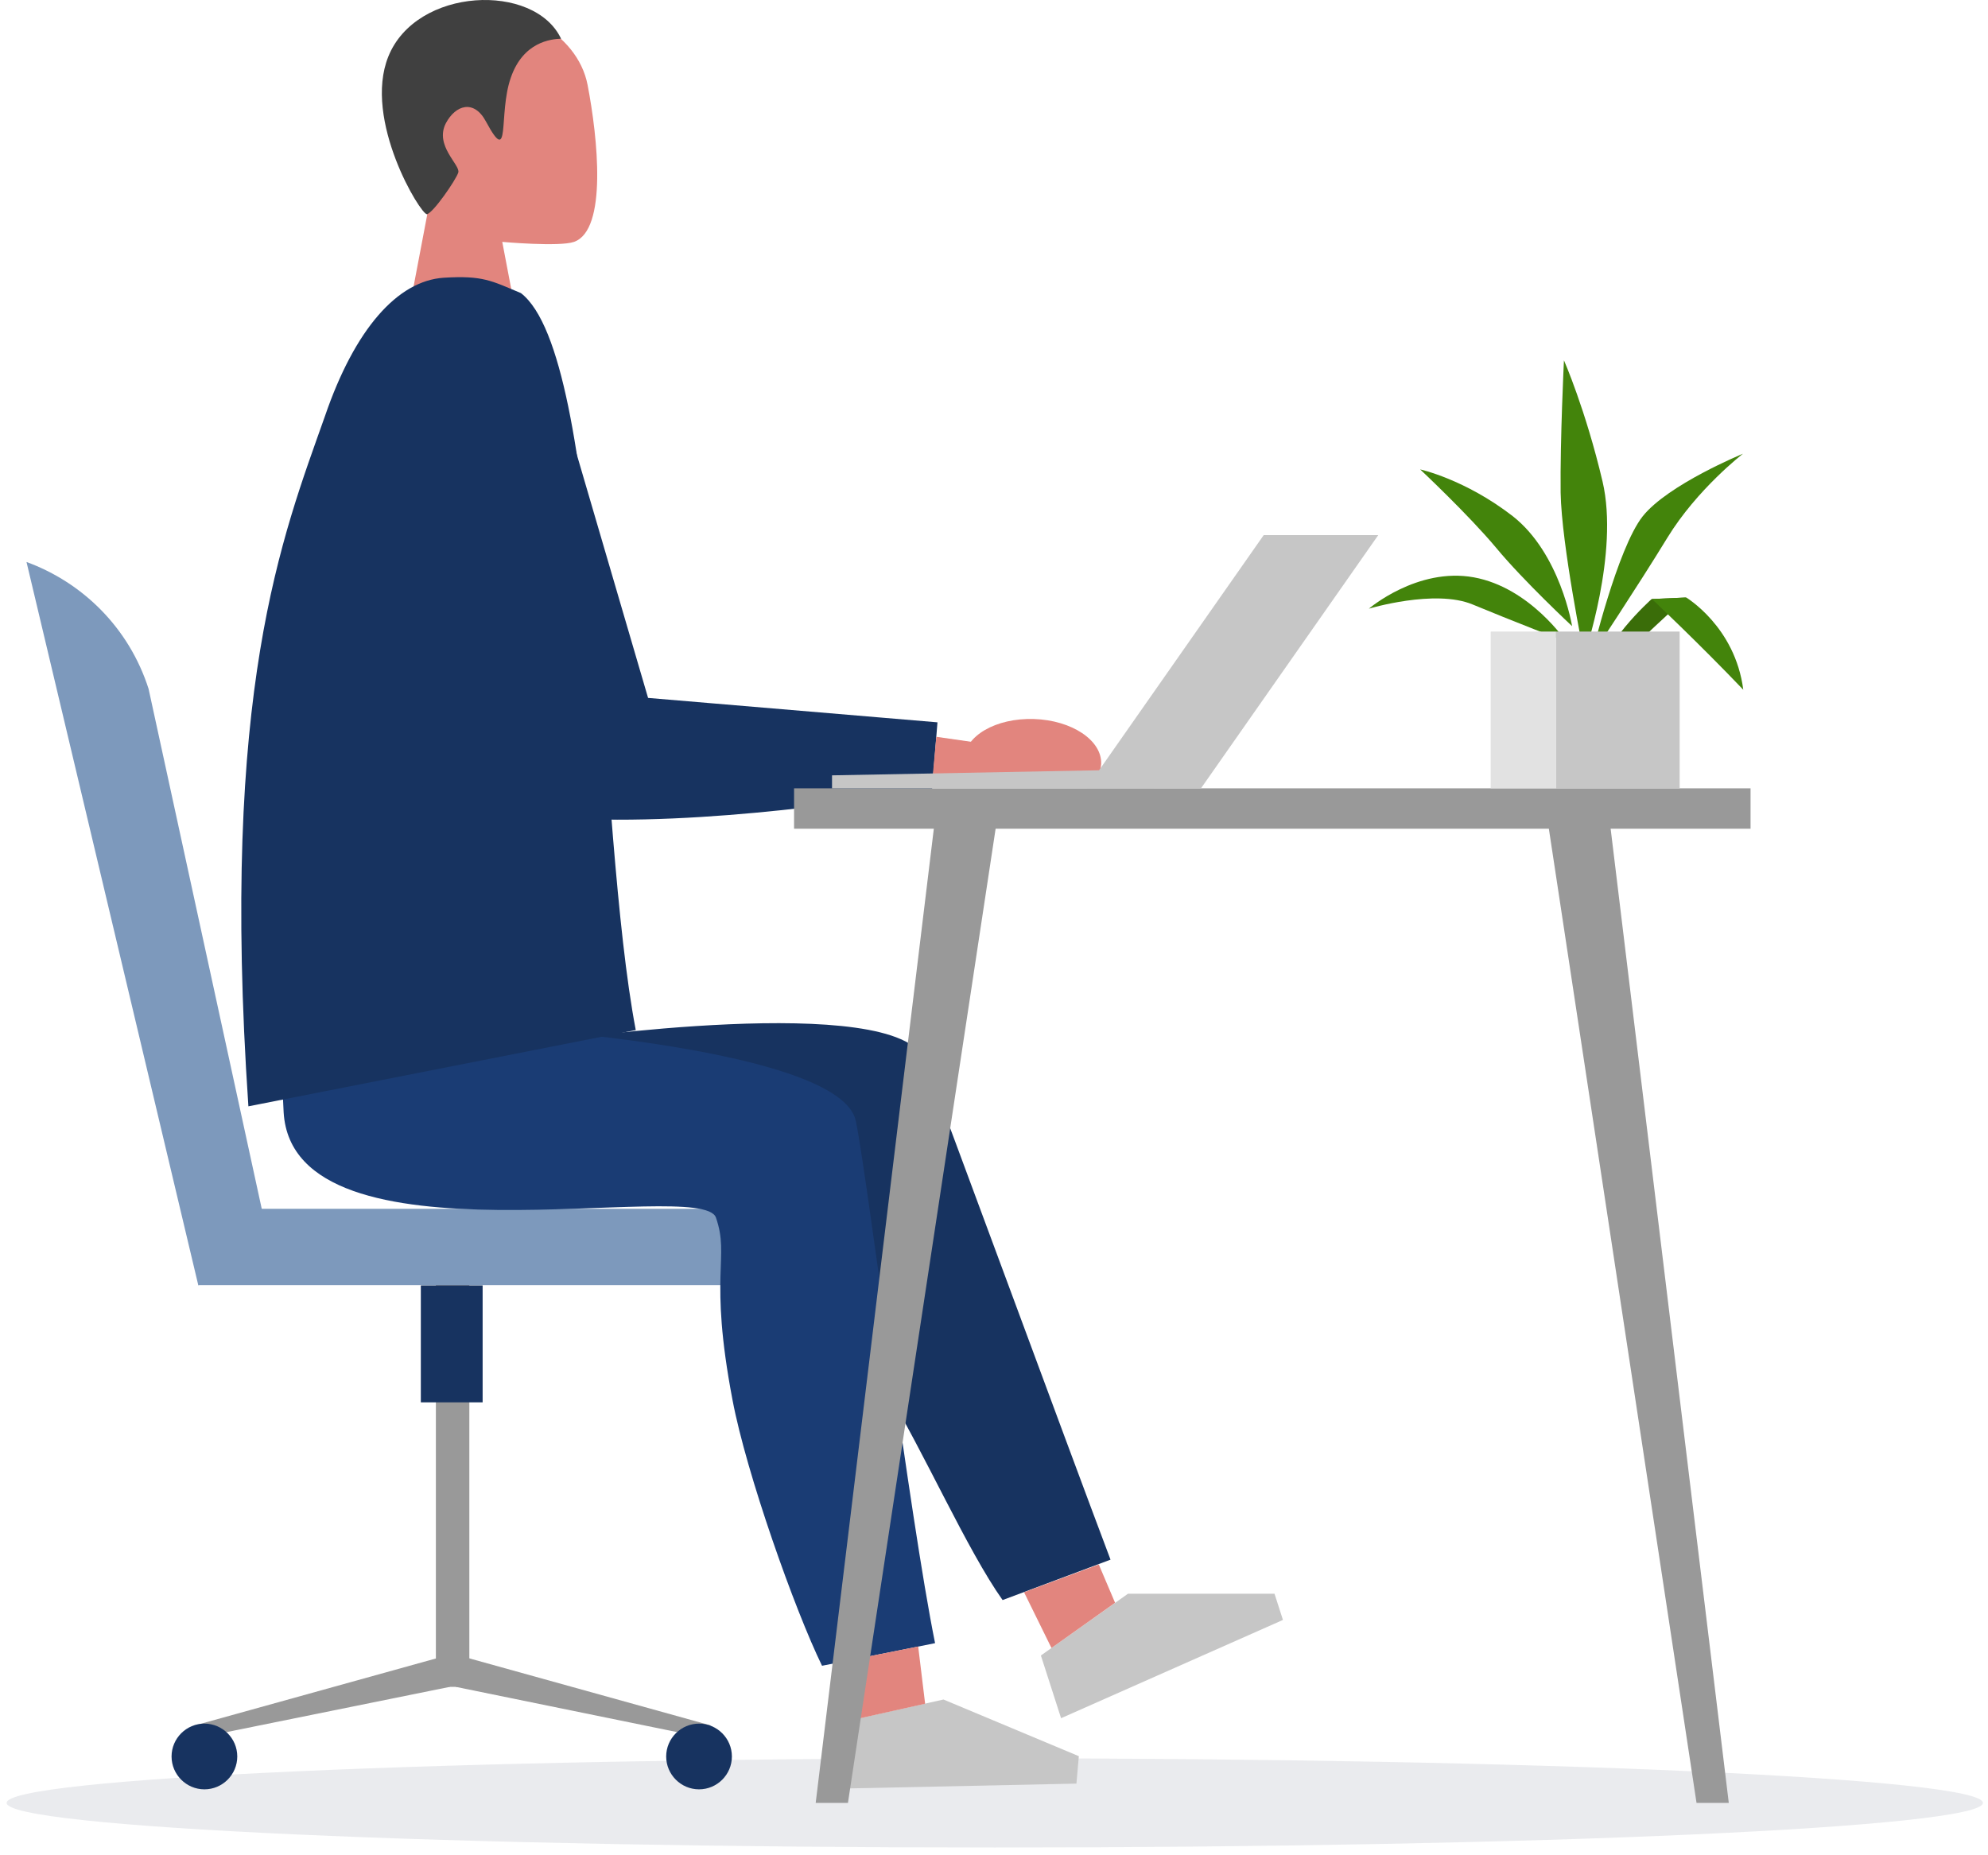
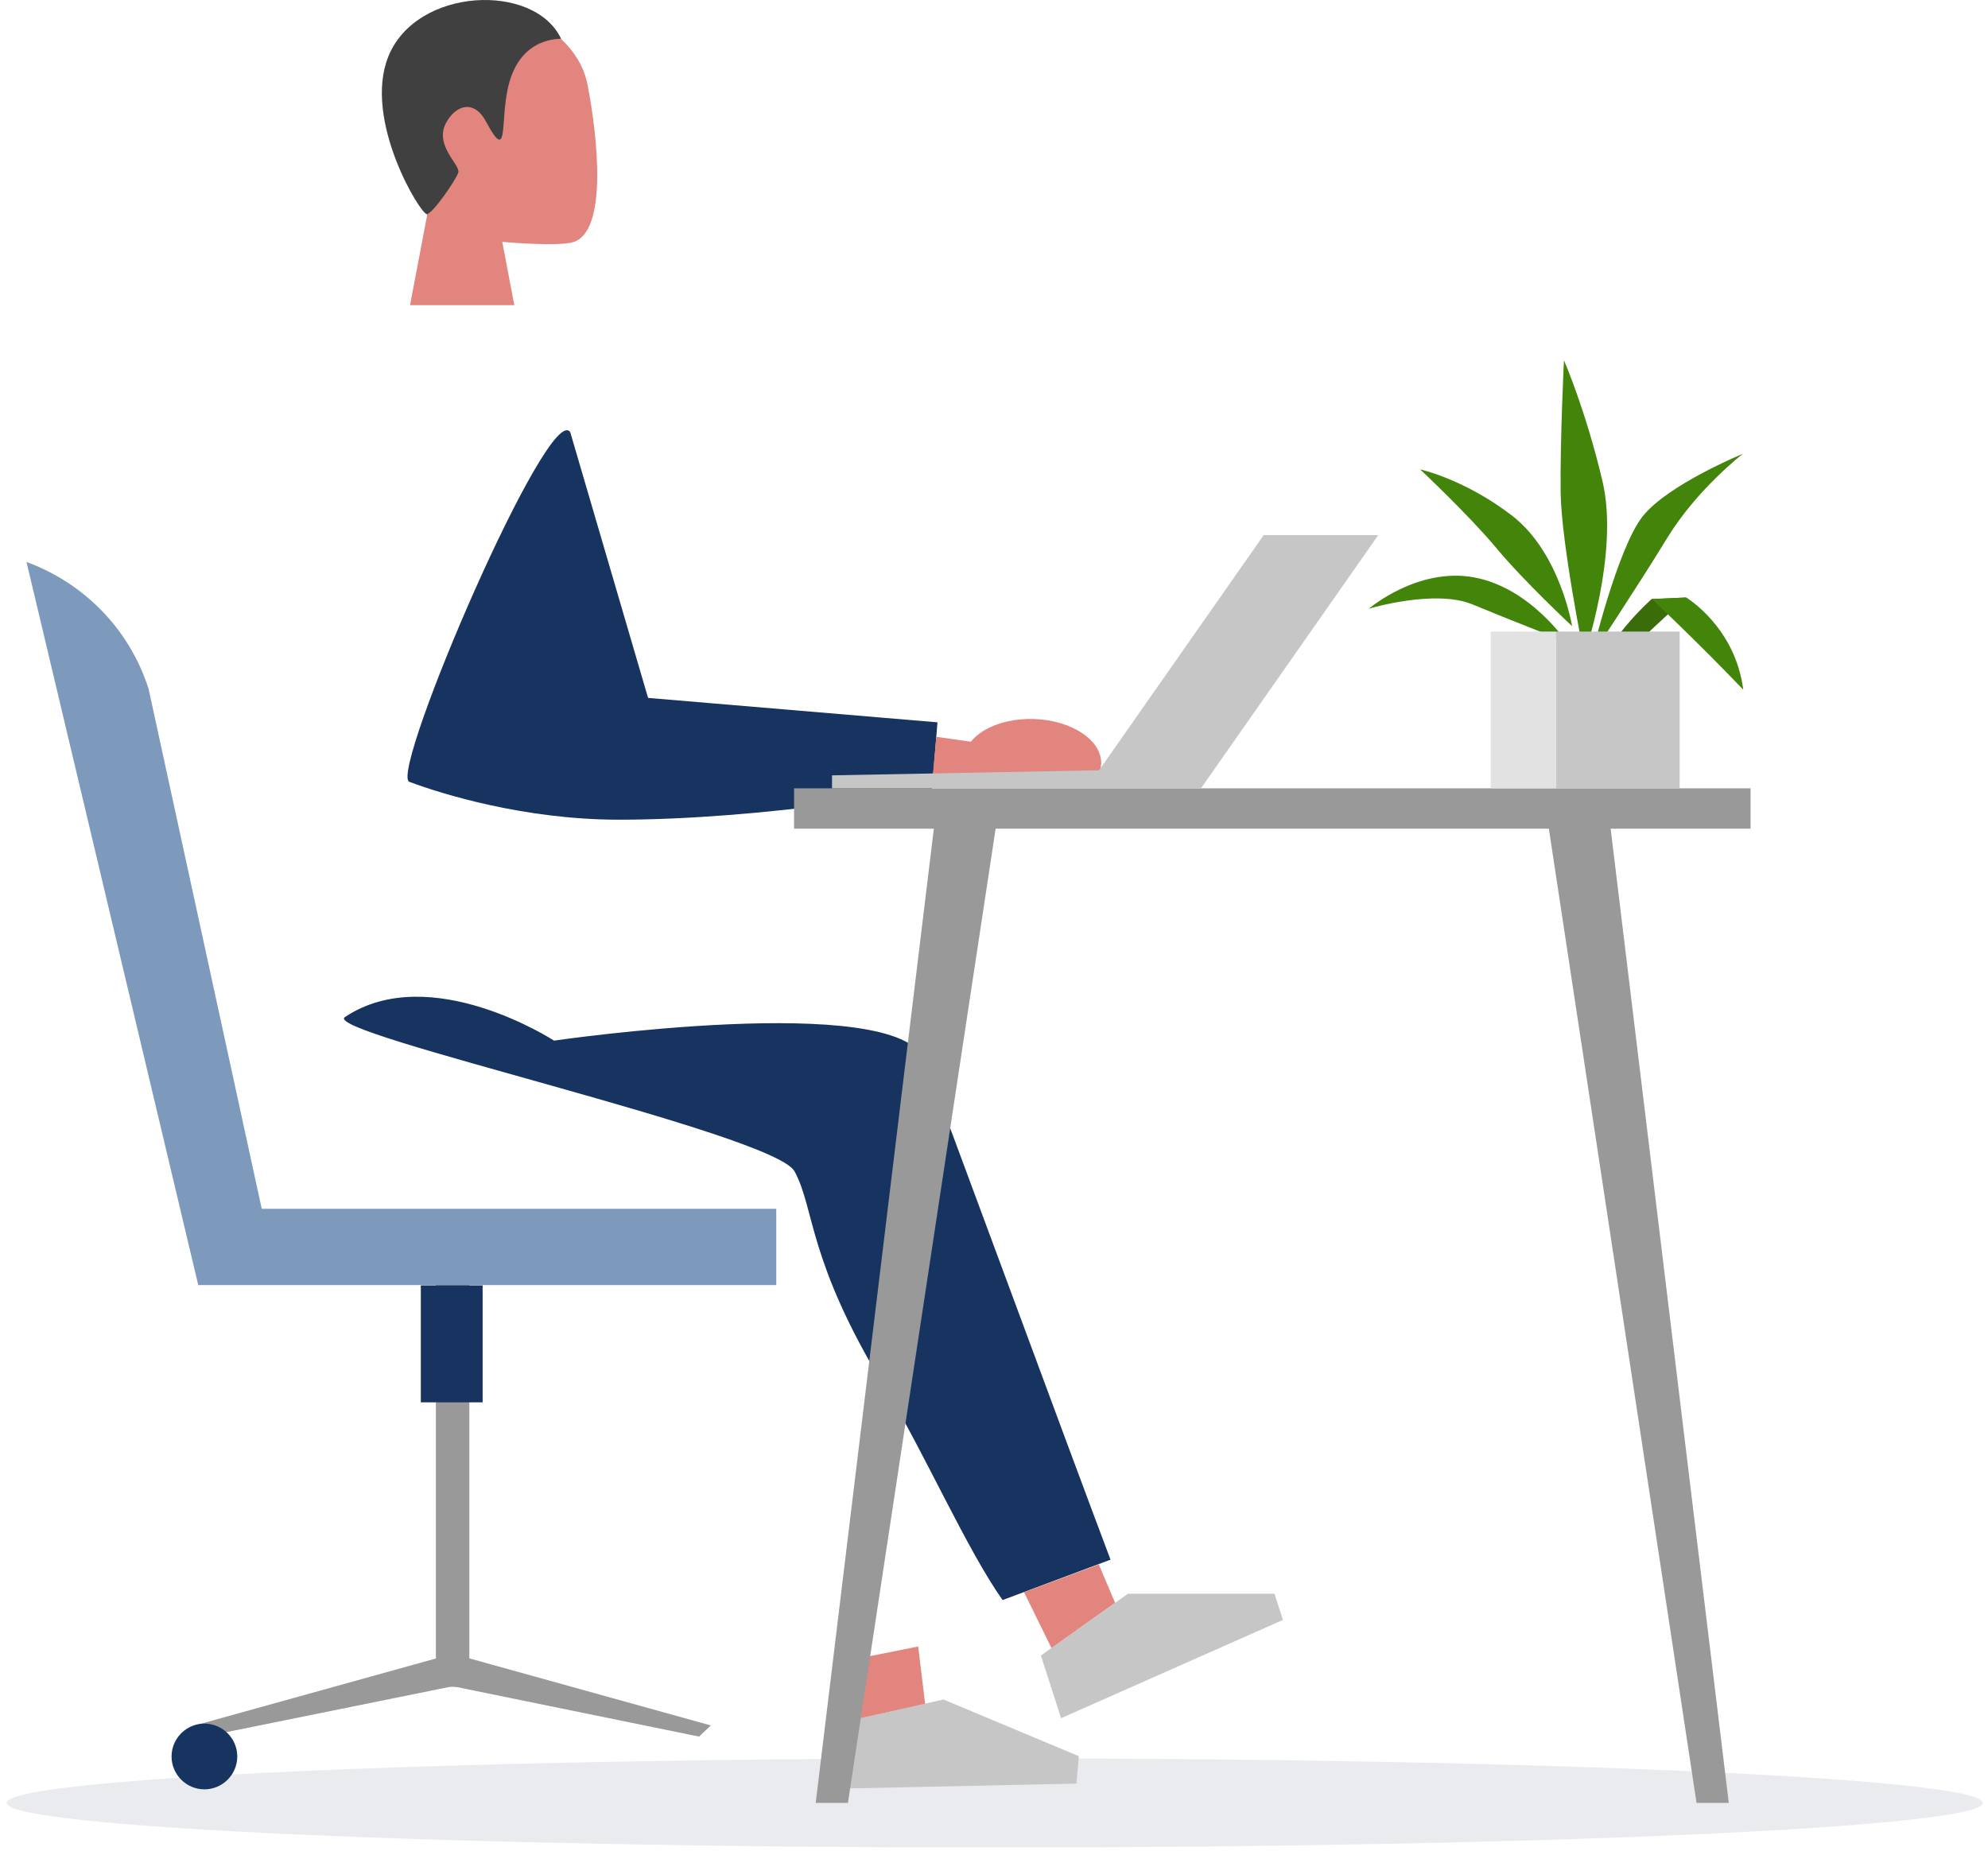
<svg xmlns="http://www.w3.org/2000/svg" width="255" height="238" viewBox="0 0 255 238" fill="none">
  <path opacity="0.1" d="M127.599 237.004C197.601 237.004 254.348 234.442 254.348 231.281C254.348 228.121 197.601 225.559 127.599 225.559C57.597 225.559 0.85 228.121 0.85 231.281C0.85 234.442 57.597 237.004 127.599 237.004Z" fill="#2A3756" />
  <path d="M60.202 159.982H55.91V216.397H60.202V159.982Z" fill="#999999" />
  <path d="M57.693 216.397V212.26L24.98 221.346L26.218 222.777L57.693 216.397Z" fill="#999999" />
  <path d="M58.467 216.397V212.26L91.179 221.346L89.671 222.777L58.467 216.397Z" fill="#999999" />
  <path d="M34.643 159.983L19.06 88.372C16.547 80.523 10.592 74.723 3.4 72.094L25.44 164.894L34.643 159.983Z" fill="#7D99BC" />
  <path d="M99.572 155.07H25.486V164.853H99.572V155.07Z" fill="#7D99BC" />
  <path d="M61.907 164.895H53.98V179.897H61.907V164.895Z" fill="#173360" />
  <path d="M30.435 225.328C30.435 227.648 28.541 229.543 26.221 229.543C23.901 229.543 22.006 227.648 22.006 225.328C22.006 223.008 23.901 221.113 26.221 221.113C28.541 221.113 30.435 223.008 30.435 225.328Z" fill="#173360" />
-   <path d="M93.88 225.328C93.88 227.648 91.986 229.543 89.666 229.543C87.346 229.543 85.451 227.648 85.451 225.328C85.451 223.008 87.346 221.113 89.666 221.113C91.986 221.113 93.88 223.008 93.88 225.328Z" fill="#173360" />
  <path d="M59.901 1.45C65.701 -0.019 74.053 4.079 75.368 10.885C76.683 17.69 77.92 29.522 73.628 31.03C71.733 31.687 64.425 31.03 64.425 31.03L65.972 39.15H52.593L54.797 27.55C54.797 27.511 40.8 6.283 59.901 1.45Z" fill="#E2857E" />
  <path d="M65.511 9.995C63.887 14.673 65.549 21.556 62.34 15.601C60.794 12.701 58.435 13.475 57.197 15.794C55.69 18.695 59.092 21.169 58.783 22.136C58.474 23.102 55.535 27.356 54.761 27.472C53.988 27.588 46.526 15.408 49.812 7.249C53.408 -1.683 68.566 -2.263 71.968 4.968C70.692 5.007 67.096 5.355 65.511 9.995Z" fill="#404040" />
  <path d="M101.923 150.277C104.553 155.149 103.547 161.645 113.523 178.039C118.511 186.237 124.041 198.842 128.603 205.261L142.446 200.079C136.607 184.613 121.025 142.234 118.589 135.97C115.109 127.077 71.067 133.495 71.067 133.495C71.067 133.495 55.175 123.171 44.233 130.479C41.217 132.567 99.332 145.405 101.923 150.277Z" fill="#173360" />
  <path d="M164.563 207.811L136.104 220.417L133.514 212.374L144.688 204.447H163.48L164.563 207.811Z" fill="#C6C6C6" />
  <path d="M134.872 211.41L143.031 205.61L140.943 200.699L131.354 204.257L134.872 211.41Z" fill="#E2857E" />
-   <path d="M36.383 142.698C37.62 163.346 90.014 150.934 91.831 156.193C93.648 161.413 90.864 163.346 93.958 179.586C95.736 189.021 101.962 206.576 105.442 213.69L119.942 210.79C116.655 194.589 111.164 150.354 109.772 143.781C107.762 134.462 64.803 131.833 64.803 131.833C64.803 131.833 51.038 118.88 39.051 124.332C35.687 125.878 36.19 139.566 36.383 142.698Z" fill="#1A3C74" />
  <path d="M138.074 228.808L106.947 229.465L107.682 220.997L121.022 218.02L138.383 225.289L138.074 228.808Z" fill="#C6C6C6" />
  <path d="M109.308 220.65L118.666 218.562L117.776 211.215L107.762 213.226L109.308 220.65Z" fill="#E2857E" />
-   <path d="M56.918 35.629C51.002 36.015 45.511 42.202 41.684 53.376C36.231 68.804 28.228 88.524 31.862 141.923L81.549 132.14C76.561 106.002 77.412 45.759 66.817 37.6C63.028 36.015 61.945 35.319 56.918 35.629Z" fill="#173360" />
  <path d="M73.153 55.465L83.129 89.531L120.249 92.663L119.553 101.247C119.553 101.247 98.016 105.191 79.147 105.152C67.315 105.113 56.759 101.904 52.467 100.28C50.069 98.733 70.485 51.173 73.153 55.465Z" fill="#173360" />
  <path d="M132.623 92.238C137.495 92.392 141.362 94.983 141.246 97.999C141.207 98.656 141.014 99.275 140.666 99.855L124.851 100.319C124.078 99.469 123.652 98.463 123.652 97.458C123.73 94.403 127.751 92.083 132.623 92.238Z" fill="#E2857E" />
  <path d="M120.098 94.518L126.826 95.484L126.207 100.279L119.557 100.472L120.098 94.518Z" fill="#E2857E" />
  <path d="M224.543 101.129H101.854V106.31H224.543V101.129Z" fill="#999999" />
  <path d="M154.051 101.128H139.357L162.093 68.648H176.787L154.051 101.128Z" fill="#C6C6C6" />
  <path d="M148.019 101.127H106.723V99.464L149.372 98.652L148.019 101.127Z" fill="#C6C6C6" />
  <path d="M201.652 80.325C201.652 80.325 195.427 74.525 191.908 70.272C188.351 66.019 182.164 60.219 182.164 60.219C182.164 60.219 187.887 61.456 194.035 66.212C200.144 71.007 201.652 80.325 201.652 80.325Z" fill="#43840B" />
  <path d="M200.913 82.337C200.913 82.337 193.721 79.553 188.887 77.542C184.054 75.531 175.586 78.083 175.586 78.083C175.586 78.083 181.811 72.747 189.042 74.062C196.273 75.377 200.913 82.337 200.913 82.337Z" fill="#43840B" />
  <path d="M204.16 84.114C204.16 84.114 207.447 70.387 210.695 66.25C213.943 62.151 223.571 58.207 223.571 58.207C223.571 58.207 217.693 62.731 213.865 68.995C210.037 75.259 204.16 84.114 204.16 84.114Z" fill="#43840B" />
  <path d="M203.198 84.114C203.198 84.114 200.298 69.923 200.182 63.195C200.105 56.467 200.607 46.221 200.607 46.221C200.607 46.221 203.391 52.562 205.557 61.765C207.722 70.967 203.198 84.114 203.198 84.114Z" fill="#43840B" />
  <path d="M205.128 87.131C205.05 82.916 211.856 76.846 211.856 76.846L216.264 76.652C216.264 76.652 209.381 82.994 205.128 87.131Z" fill="#3A6D09" />
  <path d="M223.609 88.484C218.041 82.646 211.893 76.846 211.893 76.846L216.301 76.652C216.262 76.652 222.565 80.364 223.609 88.484Z" fill="#43840B" />
  <path d="M215.449 81.019H199.596V101.126H215.449V81.019Z" fill="#C6C6C6" />
  <path d="M199.604 81.019H191.213V101.126H199.604V81.019Z" fill="#E2E2E2" />
  <path d="M221.75 231.282H217.613L198.279 103.721H206.283L221.75 231.282Z" fill="#999999" />
  <path d="M104.629 231.282H108.766L128.1 103.721H120.096L104.629 231.282Z" fill="#999999" />
</svg>